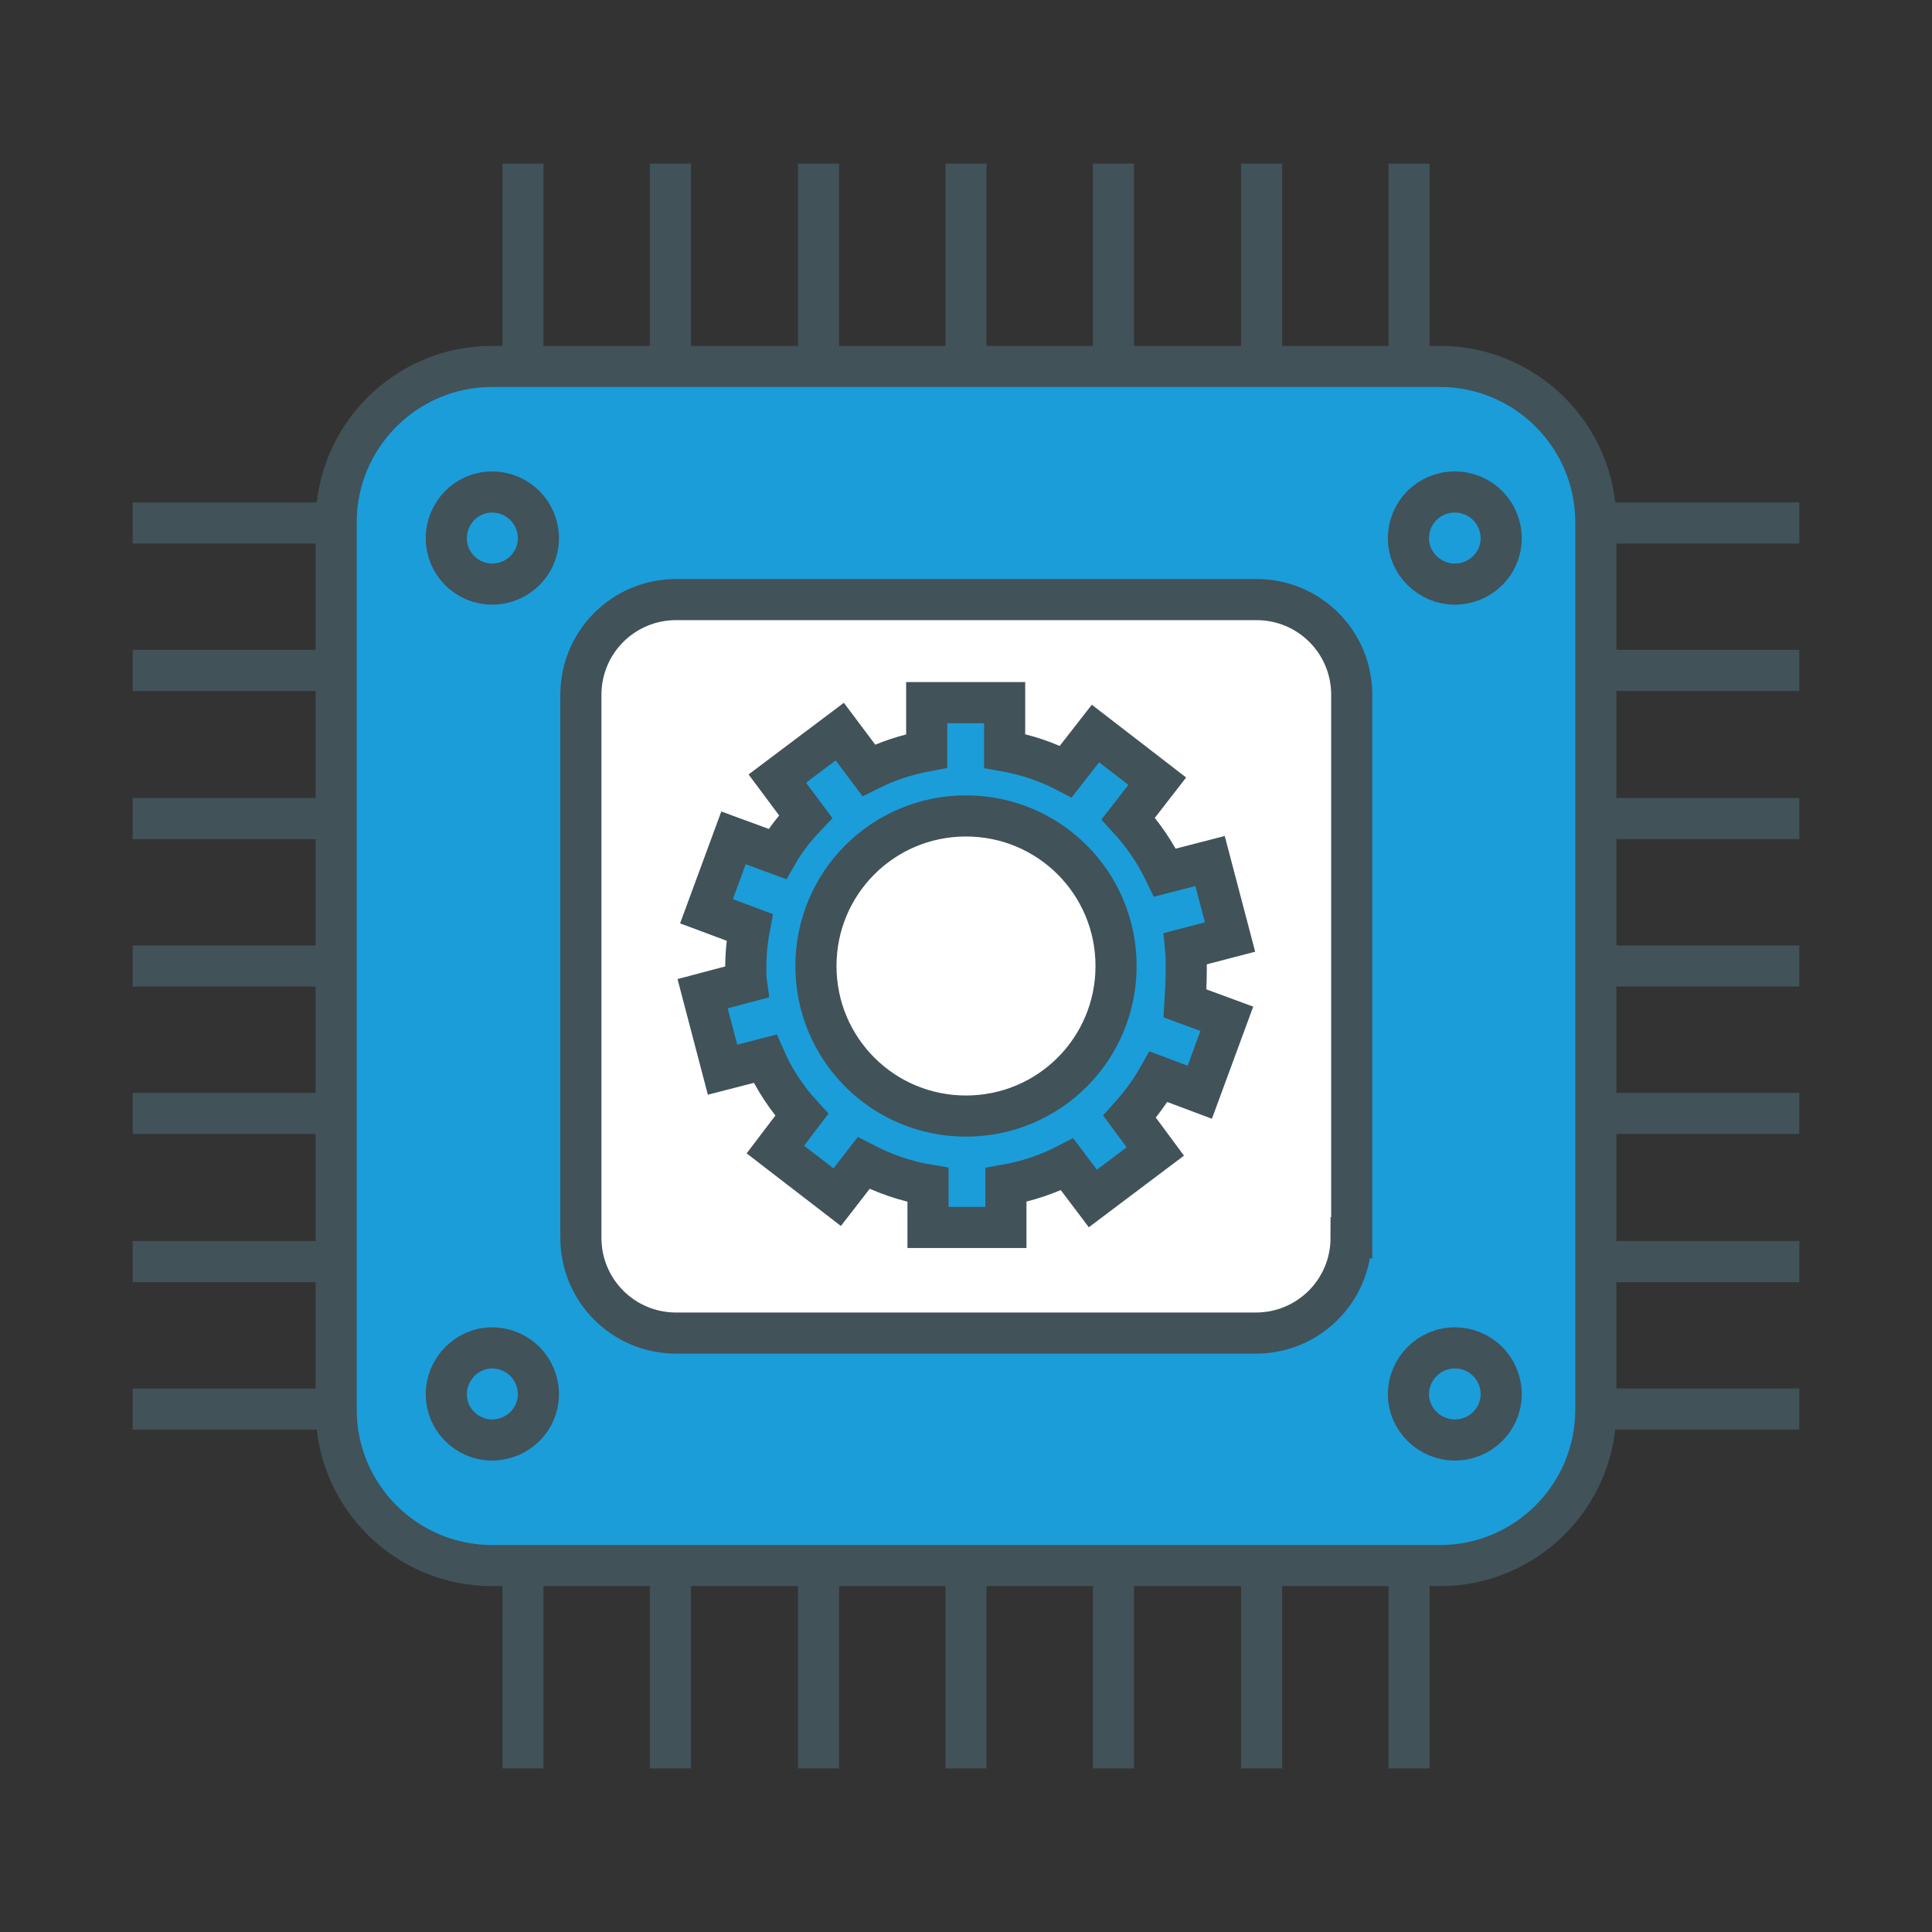
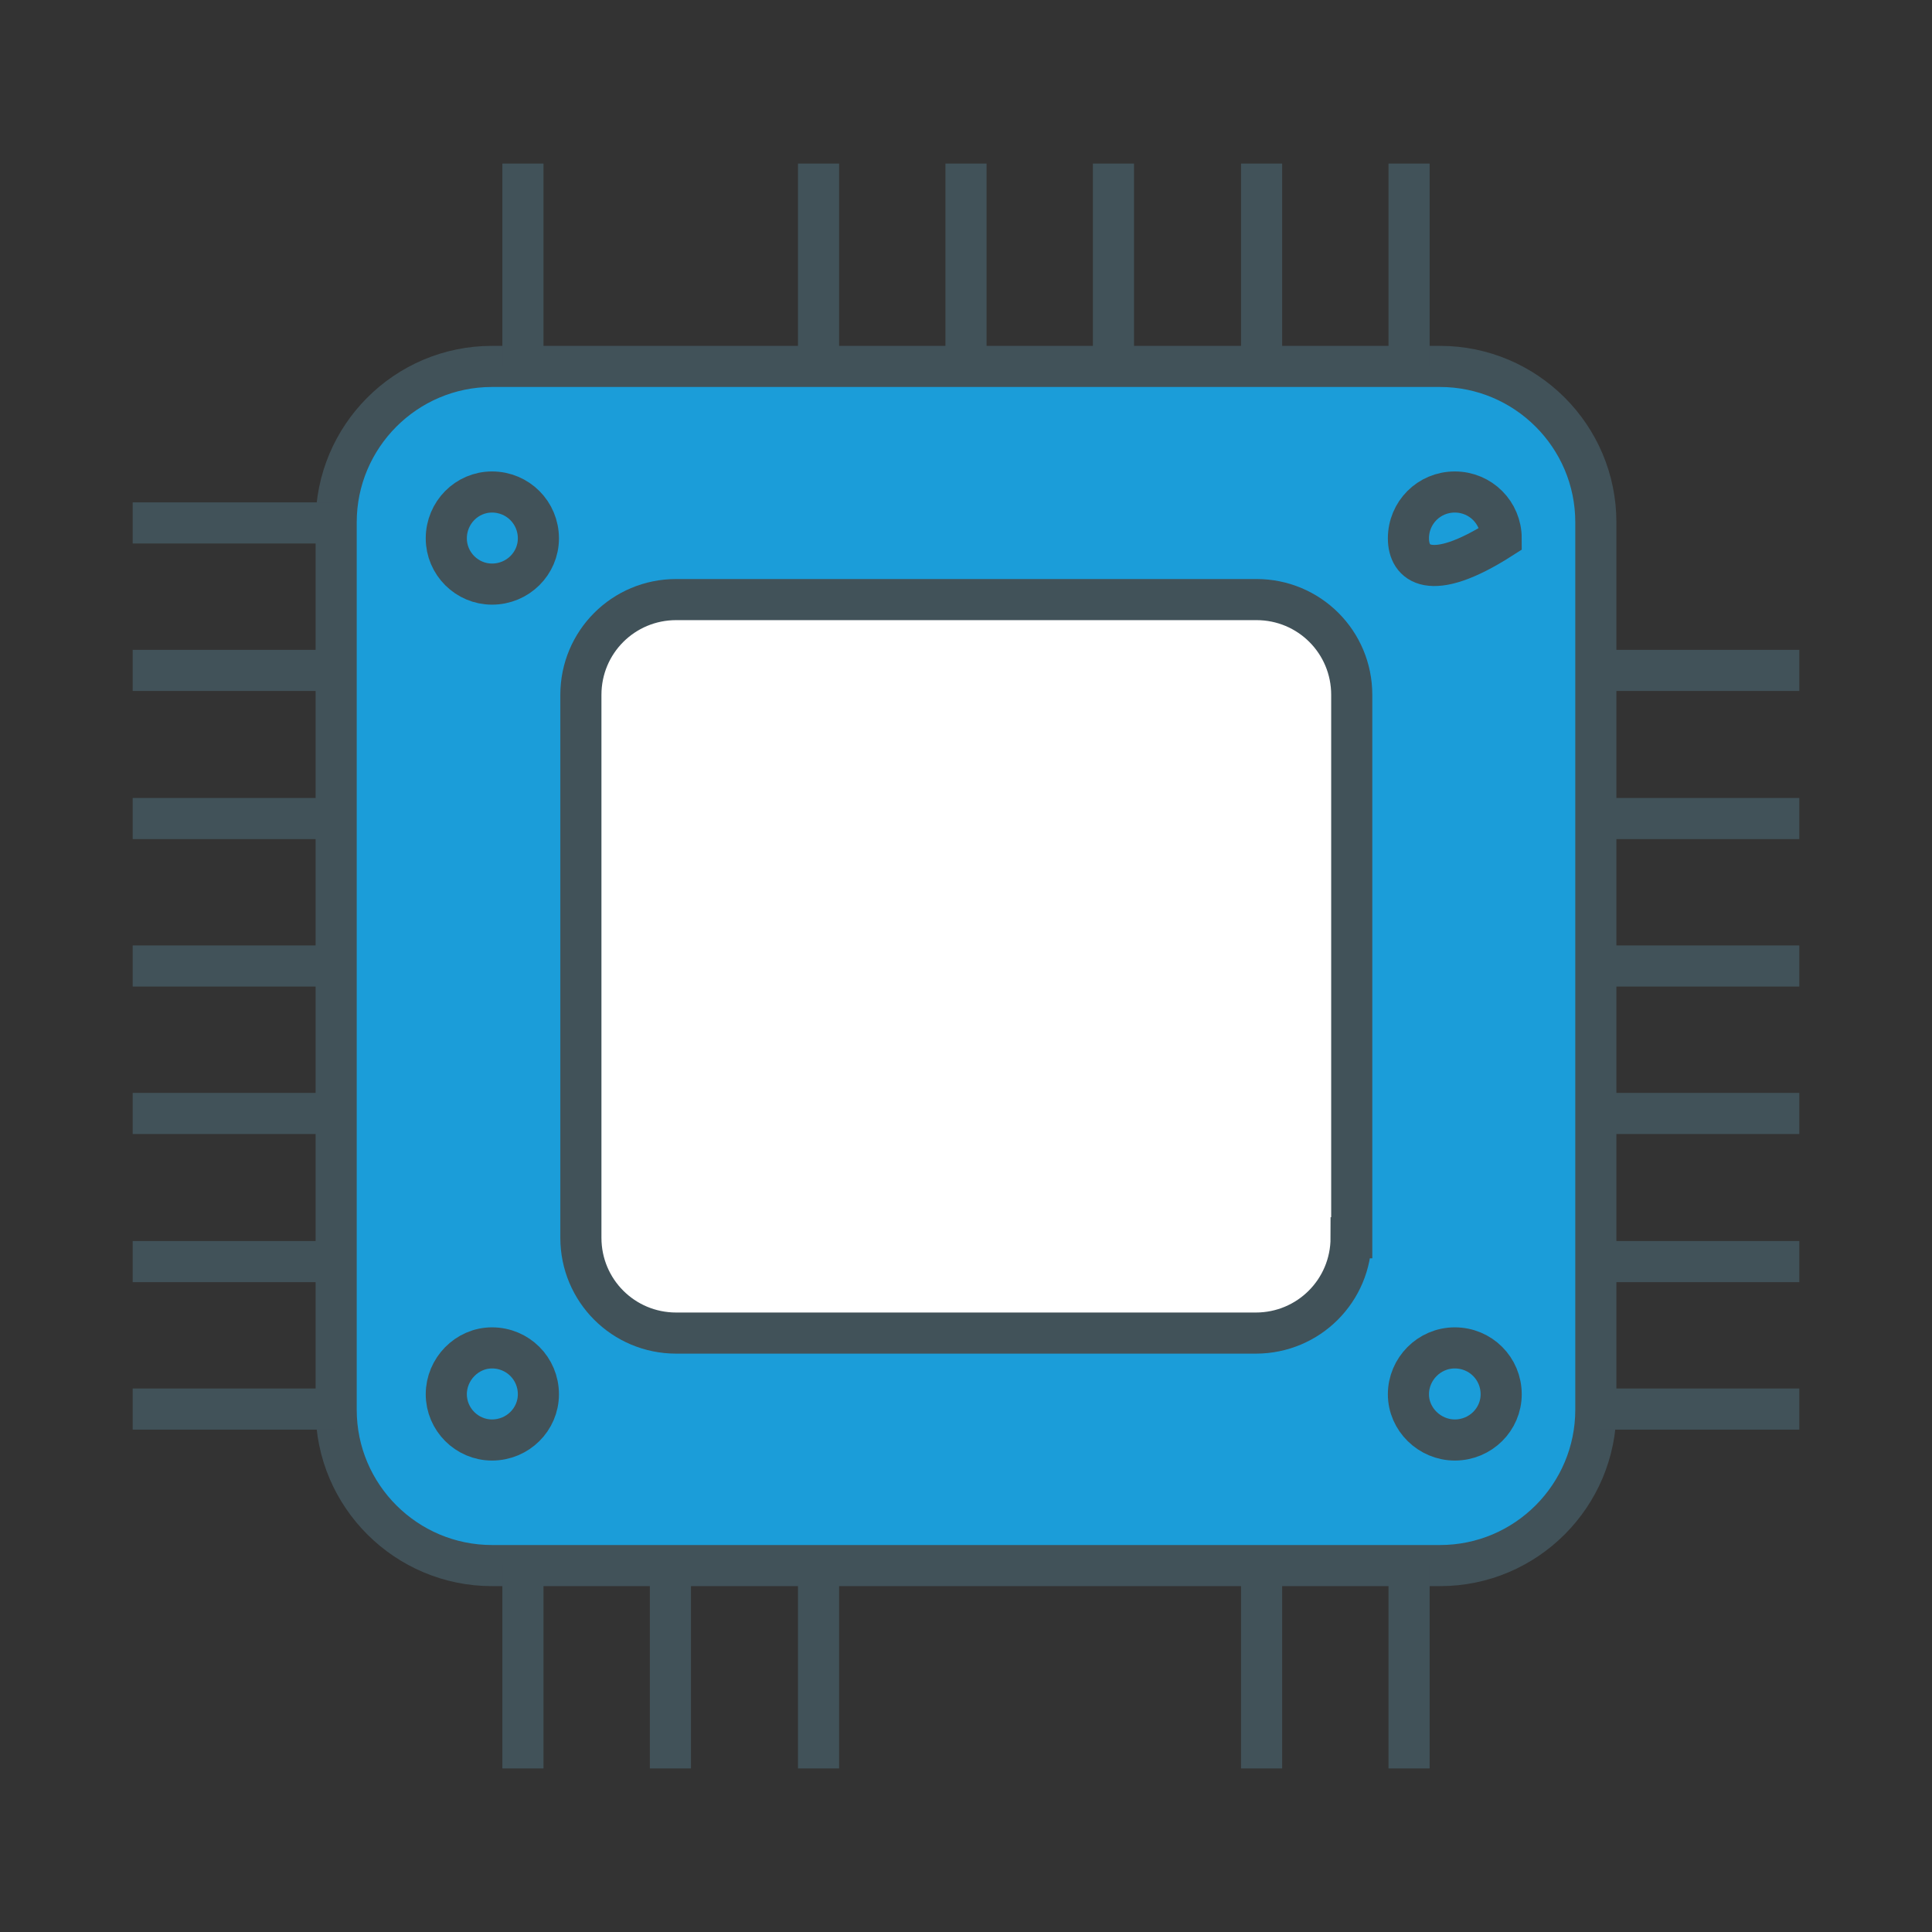
<svg xmlns="http://www.w3.org/2000/svg" width="300px" height="300px" viewBox="0 0 300 300" version="1.1">
  <rect x="0" y="0" width="300" height="300" fill="#333333" stroke="none" />
  <g id="surface1">
    <path style="fill-rule:nonzero;fill:rgb(10.588%,61.569%,85.098%);fill-opacity:1;stroke-width:6.384;stroke-linecap:butt;stroke-linejoin:miter;stroke:rgb(25.49%,32.157%,34.902%);stroke-opacity:1;stroke-miterlimit:10;" d="M 247.801 218.898 C 247.801 232.199 237 243.102 223.602 243.102 L 76.398 243.102 C 63.102 243.102 52.199 232.301 52.199 218.898 L 52.199 81.102 C 52.199 67.801 63 56.898 76.398 56.898 L 223.602 56.898 C 236.898 56.898 247.801 67.699 247.801 81.102 Z M 247.801 218.898 " />
    <path style="fill-rule:nonzero;fill:rgb(100%,100%,100%);fill-opacity:1;stroke-width:6.384;stroke-linecap:butt;stroke-linejoin:miter;stroke:rgb(25.49%,32.157%,34.902%);stroke-opacity:1;stroke-miterlimit:10;" d="M 209.801 192.199 C 209.801 200.398 203.199 207 195 207 L 105 207 C 96.801 207 90.199 200.398 90.199 192.199 L 90.199 107.898 C 90.199 99.699 96.801 93.102 105 93.102 L 195.102 93.102 C 203.301 93.102 209.898 99.699 209.898 107.898 L 209.898 192.199 Z M 209.801 192.199 " />
-     <path style="fill-rule:nonzero;fill:rgb(10.588%,61.569%,85.098%);fill-opacity:1;stroke-width:6.384;stroke-linecap:butt;stroke-linejoin:miter;stroke:rgb(25.49%,32.157%,34.902%);stroke-opacity:1;stroke-miterlimit:10;" d="M 184.199 150.398 C 184.199 149.398 184.199 148.301 184.102 147.301 L 191 145.5 L 187.898 133.699 L 180.898 135.5 C 179.398 132.398 177.5 129.602 175.199 127.102 L 179.699 121.301 L 170.102 113.898 L 165.5 119.801 C 162.602 118.301 159.398 117.199 156 116.602 L 156 109.102 L 143.898 109.102 L 143.898 116.602 C 140.699 117.199 137.699 118.199 134.898 119.602 L 130.398 113.602 L 120.699 120.898 L 125.102 126.801 C 123.398 128.602 121.898 130.5 120.699 132.602 L 113.898 130.102 L 109.699 141.5 L 116.398 144 C 116 146.102 115.801 148.199 115.801 150.301 C 115.801 151.102 115.801 151.801 115.898 152.5 L 109.102 154.301 L 112.199 166.102 L 118.801 164.398 C 120.199 167.602 122.199 170.602 124.5 173.102 L 120.398 178.5 L 130 185.898 L 134.102 180.602 C 137.199 182.199 140.5 183.398 144.102 184 L 144.102 190.602 L 156.199 190.602 L 156.199 184 C 159.602 183.398 162.801 182.301 165.699 180.801 L 169.699 186.102 L 179.398 178.801 L 175.398 173.398 C 177.102 171.5 178.602 169.5 179.898 167.199 L 186.301 169.602 L 190.5 158.199 L 184 155.801 C 184.102 154.199 184.199 152.301 184.199 150.398 Z M 150 173.301 C 137.102 173.301 126.699 162.898 126.699 150 C 126.699 137.102 137.102 126.699 150 126.699 C 162.898 126.699 173.301 137.102 173.301 150 C 173.301 162.898 162.898 173.301 150 173.301 Z M 150 173.301 " />
    <path style="fill:none;stroke-width:6.384;stroke-linecap:butt;stroke-linejoin:miter;stroke:rgb(25.49%,32.157%,34.902%);stroke-opacity:1;stroke-miterlimit:10;" d="M 81.199 25.398 L 81.199 56.898 " />
-     <path style="fill:none;stroke-width:6.384;stroke-linecap:butt;stroke-linejoin:miter;stroke:rgb(25.49%,32.157%,34.902%);stroke-opacity:1;stroke-miterlimit:10;" d="M 104.102 25.398 L 104.102 56.898 " />
    <path style="fill:none;stroke-width:6.384;stroke-linecap:butt;stroke-linejoin:miter;stroke:rgb(25.49%,32.157%,34.902%);stroke-opacity:1;stroke-miterlimit:10;" d="M 127.102 25.398 L 127.102 56.898 " />
    <path style="fill:none;stroke-width:6.384;stroke-linecap:butt;stroke-linejoin:miter;stroke:rgb(25.49%,32.157%,34.902%);stroke-opacity:1;stroke-miterlimit:10;" d="M 150 25.398 L 150 56.898 " />
    <path style="fill:none;stroke-width:6.384;stroke-linecap:butt;stroke-linejoin:miter;stroke:rgb(25.49%,32.157%,34.902%);stroke-opacity:1;stroke-miterlimit:10;" d="M 172.898 25.398 L 172.898 56.898 " />
    <path style="fill:none;stroke-width:6.384;stroke-linecap:butt;stroke-linejoin:miter;stroke:rgb(25.49%,32.157%,34.902%);stroke-opacity:1;stroke-miterlimit:10;" d="M 195.898 25.398 L 195.898 56.898 " />
    <path style="fill:none;stroke-width:6.384;stroke-linecap:butt;stroke-linejoin:miter;stroke:rgb(25.49%,32.157%,34.902%);stroke-opacity:1;stroke-miterlimit:10;" d="M 218.801 25.398 L 218.801 56.898 " />
-     <path style="fill:none;stroke-width:6.384;stroke-linecap:butt;stroke-linejoin:miter;stroke:rgb(25.49%,32.157%,34.902%);stroke-opacity:1;stroke-miterlimit:10;" d="M 279.398 81.199 L 247.801 81.199 " />
    <path style="fill:none;stroke-width:6.384;stroke-linecap:butt;stroke-linejoin:miter;stroke:rgb(25.49%,32.157%,34.902%);stroke-opacity:1;stroke-miterlimit:10;" d="M 279.398 104.102 L 247.801 104.102 " />
    <path style="fill:none;stroke-width:6.384;stroke-linecap:butt;stroke-linejoin:miter;stroke:rgb(25.49%,32.157%,34.902%);stroke-opacity:1;stroke-miterlimit:10;" d="M 279.398 127.102 L 247.801 127.102 " />
    <path style="fill:none;stroke-width:6.384;stroke-linecap:butt;stroke-linejoin:miter;stroke:rgb(25.49%,32.157%,34.902%);stroke-opacity:1;stroke-miterlimit:10;" d="M 279.398 150 L 247.801 150 " />
    <path style="fill:none;stroke-width:6.384;stroke-linecap:butt;stroke-linejoin:miter;stroke:rgb(25.49%,32.157%,34.902%);stroke-opacity:1;stroke-miterlimit:10;" d="M 279.398 172.898 L 247.801 172.898 " />
    <path style="fill:none;stroke-width:6.384;stroke-linecap:butt;stroke-linejoin:miter;stroke:rgb(25.49%,32.157%,34.902%);stroke-opacity:1;stroke-miterlimit:10;" d="M 279.398 195.898 L 247.801 195.898 " />
    <path style="fill:none;stroke-width:6.384;stroke-linecap:butt;stroke-linejoin:miter;stroke:rgb(25.49%,32.157%,34.902%);stroke-opacity:1;stroke-miterlimit:10;" d="M 279.398 218.801 L 247.801 218.801 " />
    <path style="fill:none;stroke-width:6.384;stroke-linecap:butt;stroke-linejoin:miter;stroke:rgb(25.49%,32.157%,34.902%);stroke-opacity:1;stroke-miterlimit:10;" d="M 218.801 274.602 L 218.801 243 " />
    <path style="fill:none;stroke-width:6.384;stroke-linecap:butt;stroke-linejoin:miter;stroke:rgb(25.49%,32.157%,34.902%);stroke-opacity:1;stroke-miterlimit:10;" d="M 195.898 274.602 L 195.898 243 " />
-     <path style="fill:none;stroke-width:6.384;stroke-linecap:butt;stroke-linejoin:miter;stroke:rgb(25.49%,32.157%,34.902%);stroke-opacity:1;stroke-miterlimit:10;" d="M 172.898 274.602 L 172.898 243 " />
-     <path style="fill:none;stroke-width:6.384;stroke-linecap:butt;stroke-linejoin:miter;stroke:rgb(25.49%,32.157%,34.902%);stroke-opacity:1;stroke-miterlimit:10;" d="M 150 274.602 L 150 243 " />
    <path style="fill:none;stroke-width:6.384;stroke-linecap:butt;stroke-linejoin:miter;stroke:rgb(25.49%,32.157%,34.902%);stroke-opacity:1;stroke-miterlimit:10;" d="M 127.102 274.602 L 127.102 243 " />
    <path style="fill:none;stroke-width:6.384;stroke-linecap:butt;stroke-linejoin:miter;stroke:rgb(25.49%,32.157%,34.902%);stroke-opacity:1;stroke-miterlimit:10;" d="M 104.102 274.602 L 104.102 243 " />
    <path style="fill:none;stroke-width:6.384;stroke-linecap:butt;stroke-linejoin:miter;stroke:rgb(25.49%,32.157%,34.902%);stroke-opacity:1;stroke-miterlimit:10;" d="M 81.199 274.602 L 81.199 243 " />
    <path style="fill:none;stroke-width:6.384;stroke-linecap:butt;stroke-linejoin:miter;stroke:rgb(25.49%,32.157%,34.902%);stroke-opacity:1;stroke-miterlimit:10;" d="M 20.602 218.801 L 52.199 218.801 " />
    <path style="fill:none;stroke-width:6.384;stroke-linecap:butt;stroke-linejoin:miter;stroke:rgb(25.49%,32.157%,34.902%);stroke-opacity:1;stroke-miterlimit:10;" d="M 20.602 195.898 L 52.199 195.898 " />
    <path style="fill:none;stroke-width:6.384;stroke-linecap:butt;stroke-linejoin:miter;stroke:rgb(25.49%,32.157%,34.902%);stroke-opacity:1;stroke-miterlimit:10;" d="M 20.602 172.898 L 52.199 172.898 " />
    <path style="fill:none;stroke-width:6.384;stroke-linecap:butt;stroke-linejoin:miter;stroke:rgb(25.49%,32.157%,34.902%);stroke-opacity:1;stroke-miterlimit:10;" d="M 20.602 150 L 52.199 150 " />
    <path style="fill:none;stroke-width:6.384;stroke-linecap:butt;stroke-linejoin:miter;stroke:rgb(25.49%,32.157%,34.902%);stroke-opacity:1;stroke-miterlimit:10;" d="M 20.602 127.102 L 52.199 127.102 " />
    <path style="fill:none;stroke-width:6.384;stroke-linecap:butt;stroke-linejoin:miter;stroke:rgb(25.49%,32.157%,34.902%);stroke-opacity:1;stroke-miterlimit:10;" d="M 20.602 104.102 L 52.199 104.102 " />
    <path style="fill:none;stroke-width:6.384;stroke-linecap:butt;stroke-linejoin:miter;stroke:rgb(25.49%,32.157%,34.902%);stroke-opacity:1;stroke-miterlimit:10;" d="M 20.602 81.199 L 52.199 81.199 " />
    <path style="fill:none;stroke-width:6.384;stroke-linecap:butt;stroke-linejoin:miter;stroke:rgb(25.49%,32.157%,34.902%);stroke-opacity:1;stroke-miterlimit:10;" d="M 83.602 83.602 C 83.602 87.5 80.398 90.699 76.398 90.699 C 72.5 90.699 69.301 87.5 69.301 83.602 C 69.301 79.602 72.5 76.398 76.398 76.398 C 80.398 76.398 83.602 79.602 83.602 83.602 Z M 83.602 83.602 " />
    <path style="fill:none;stroke-width:6.384;stroke-linecap:butt;stroke-linejoin:miter;stroke:rgb(25.49%,32.157%,34.902%);stroke-opacity:1;stroke-miterlimit:10;" d="M 83.602 216.5 C 83.602 220.398 80.398 223.602 76.398 223.602 C 72.5 223.602 69.301 220.398 69.301 216.5 C 69.301 212.602 72.5 209.301 76.398 209.301 C 80.398 209.301 83.602 212.5 83.602 216.5 Z M 83.602 216.5 " />
-     <path style="fill:none;stroke-width:6.384;stroke-linecap:butt;stroke-linejoin:miter;stroke:rgb(25.49%,32.157%,34.902%);stroke-opacity:1;stroke-miterlimit:10;" d="M 233.102 83.602 C 233.102 87.5 229.898 90.699 225.898 90.699 C 222 90.699 218.699 87.5 218.699 83.602 C 218.699 79.602 221.898 76.398 225.898 76.398 C 229.898 76.398 233.102 79.602 233.102 83.602 Z M 233.102 83.602 " />
+     <path style="fill:none;stroke-width:6.384;stroke-linecap:butt;stroke-linejoin:miter;stroke:rgb(25.49%,32.157%,34.902%);stroke-opacity:1;stroke-miterlimit:10;" d="M 233.102 83.602 C 222 90.699 218.699 87.5 218.699 83.602 C 218.699 79.602 221.898 76.398 225.898 76.398 C 229.898 76.398 233.102 79.602 233.102 83.602 Z M 233.102 83.602 " />
    <path style="fill:none;stroke-width:6.384;stroke-linecap:butt;stroke-linejoin:miter;stroke:rgb(25.49%,32.157%,34.902%);stroke-opacity:1;stroke-miterlimit:10;" d="M 233.102 216.5 C 233.102 220.398 229.898 223.602 225.898 223.602 C 222 223.602 218.699 220.398 218.699 216.5 C 218.699 212.602 221.898 209.301 225.898 209.301 C 229.898 209.301 233.102 212.5 233.102 216.5 Z M 233.102 216.5 " />
  </g>
</svg>